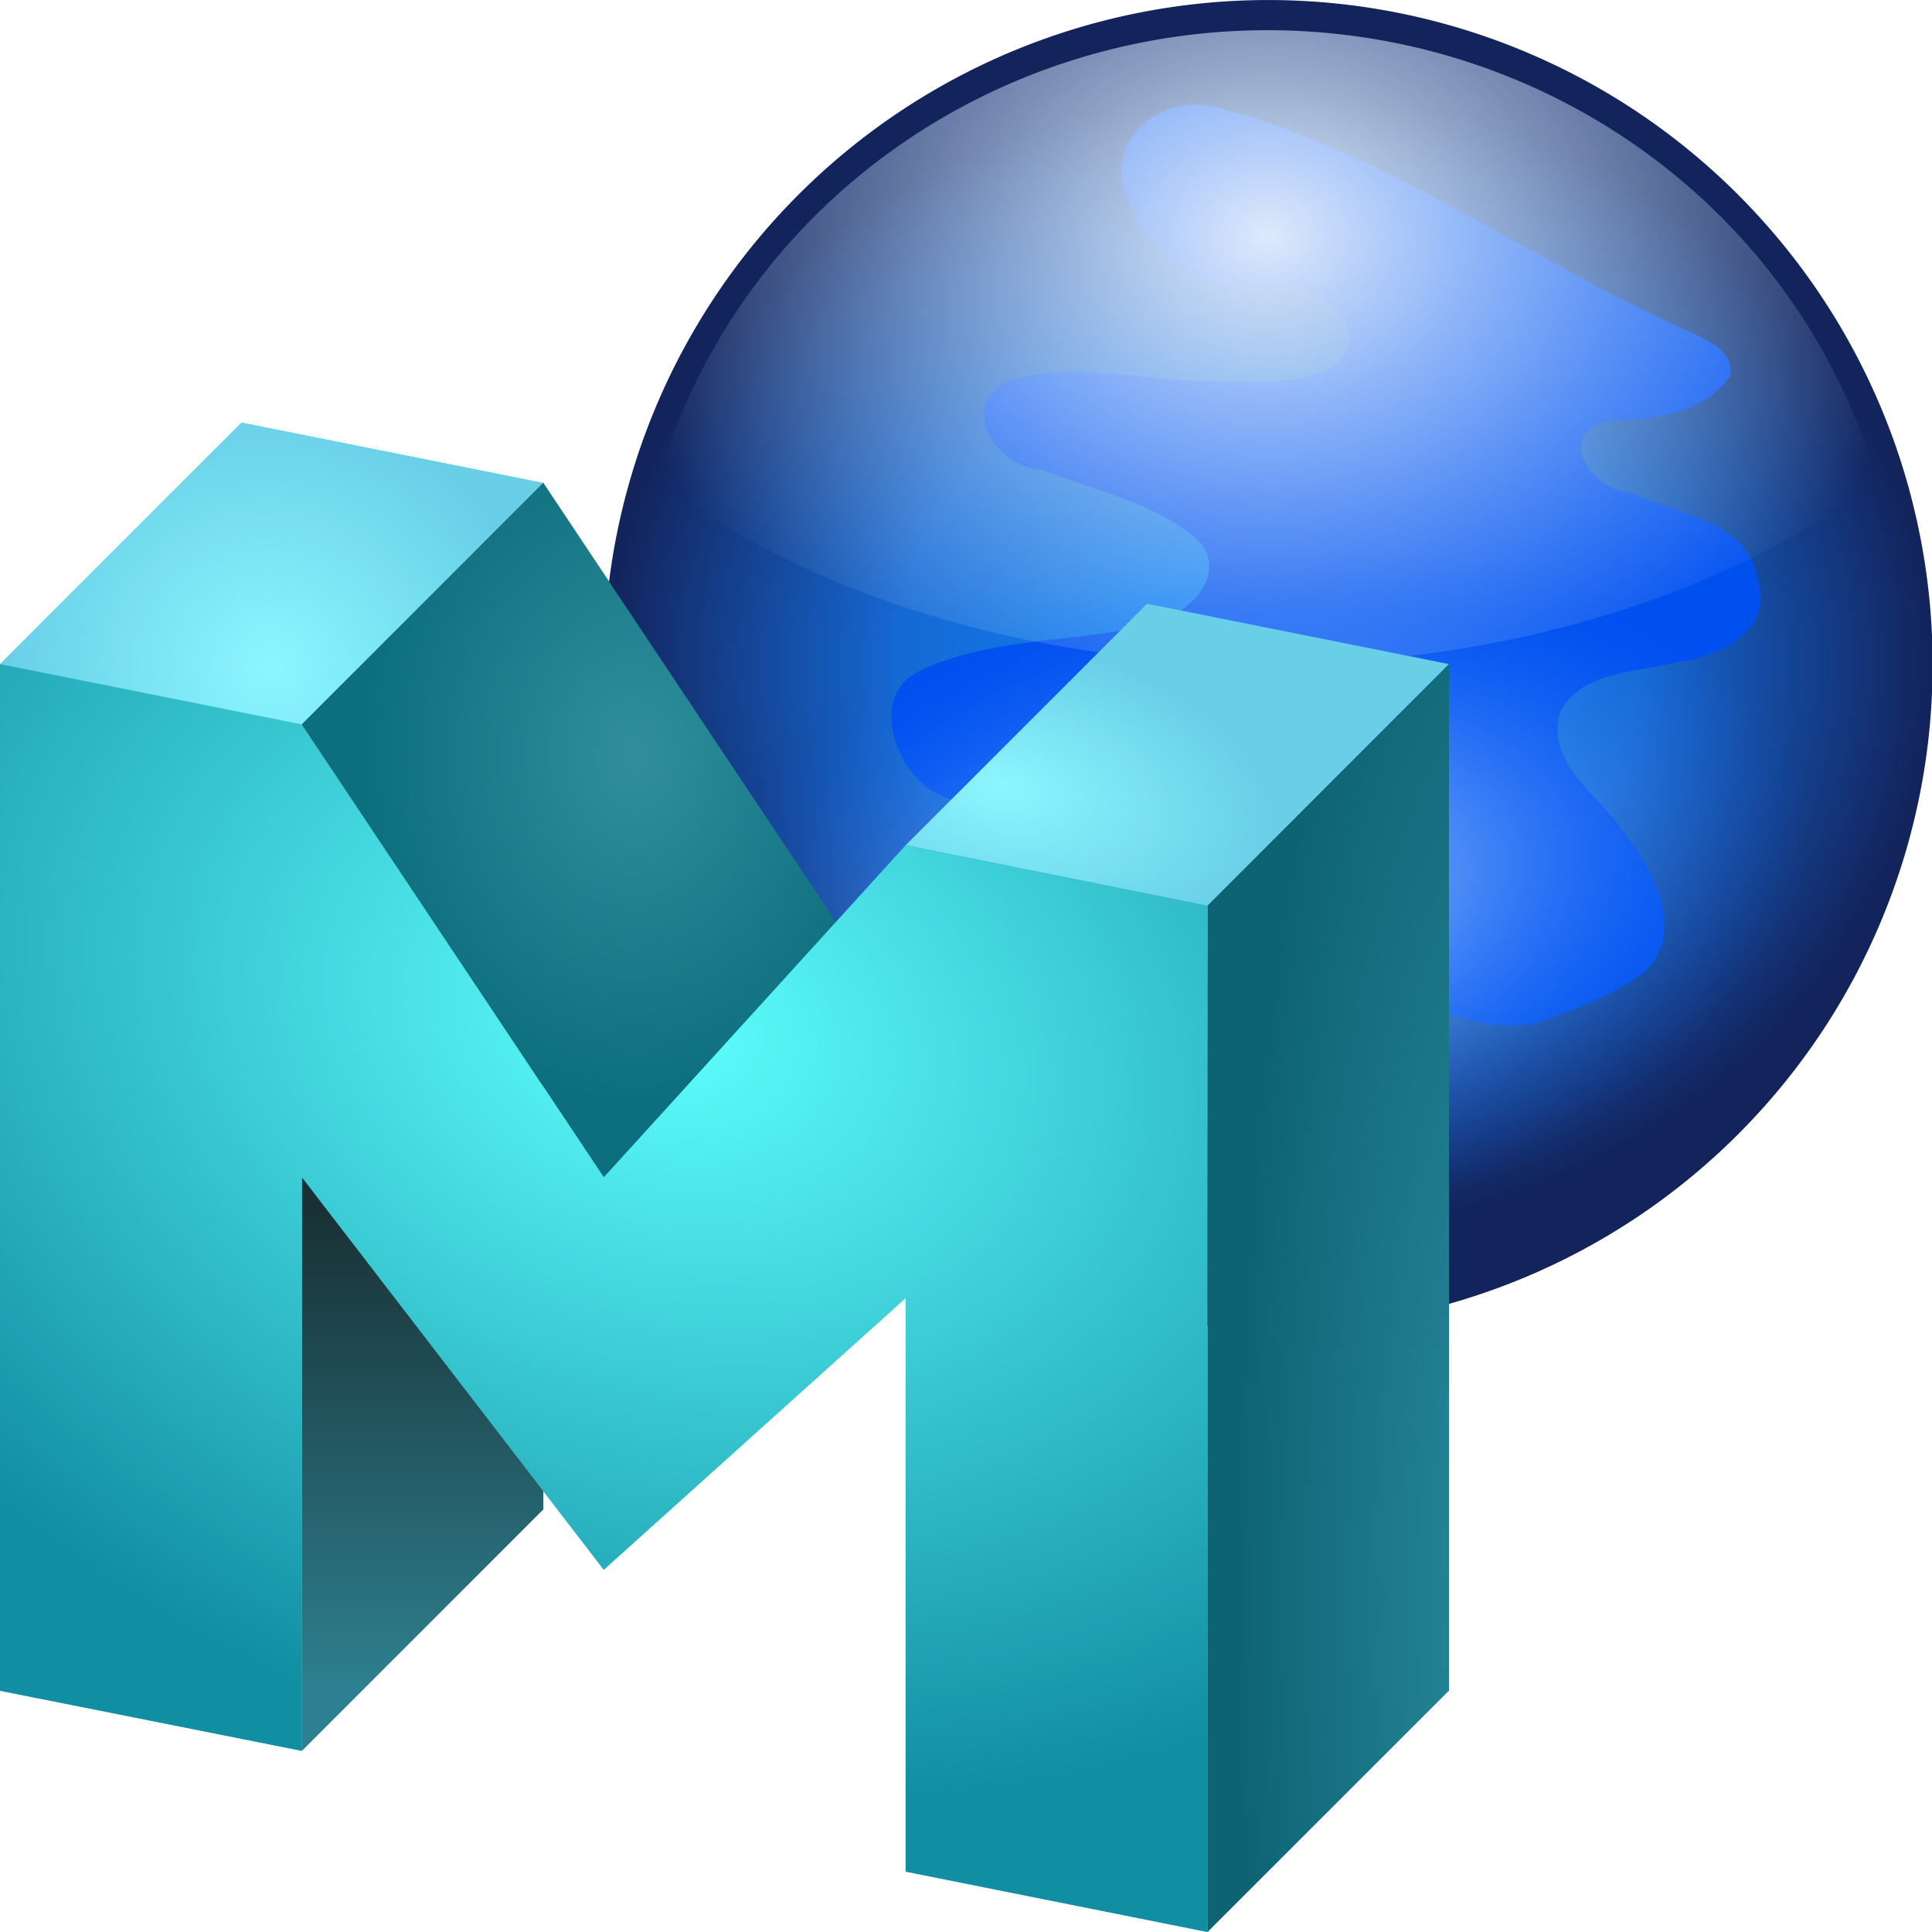
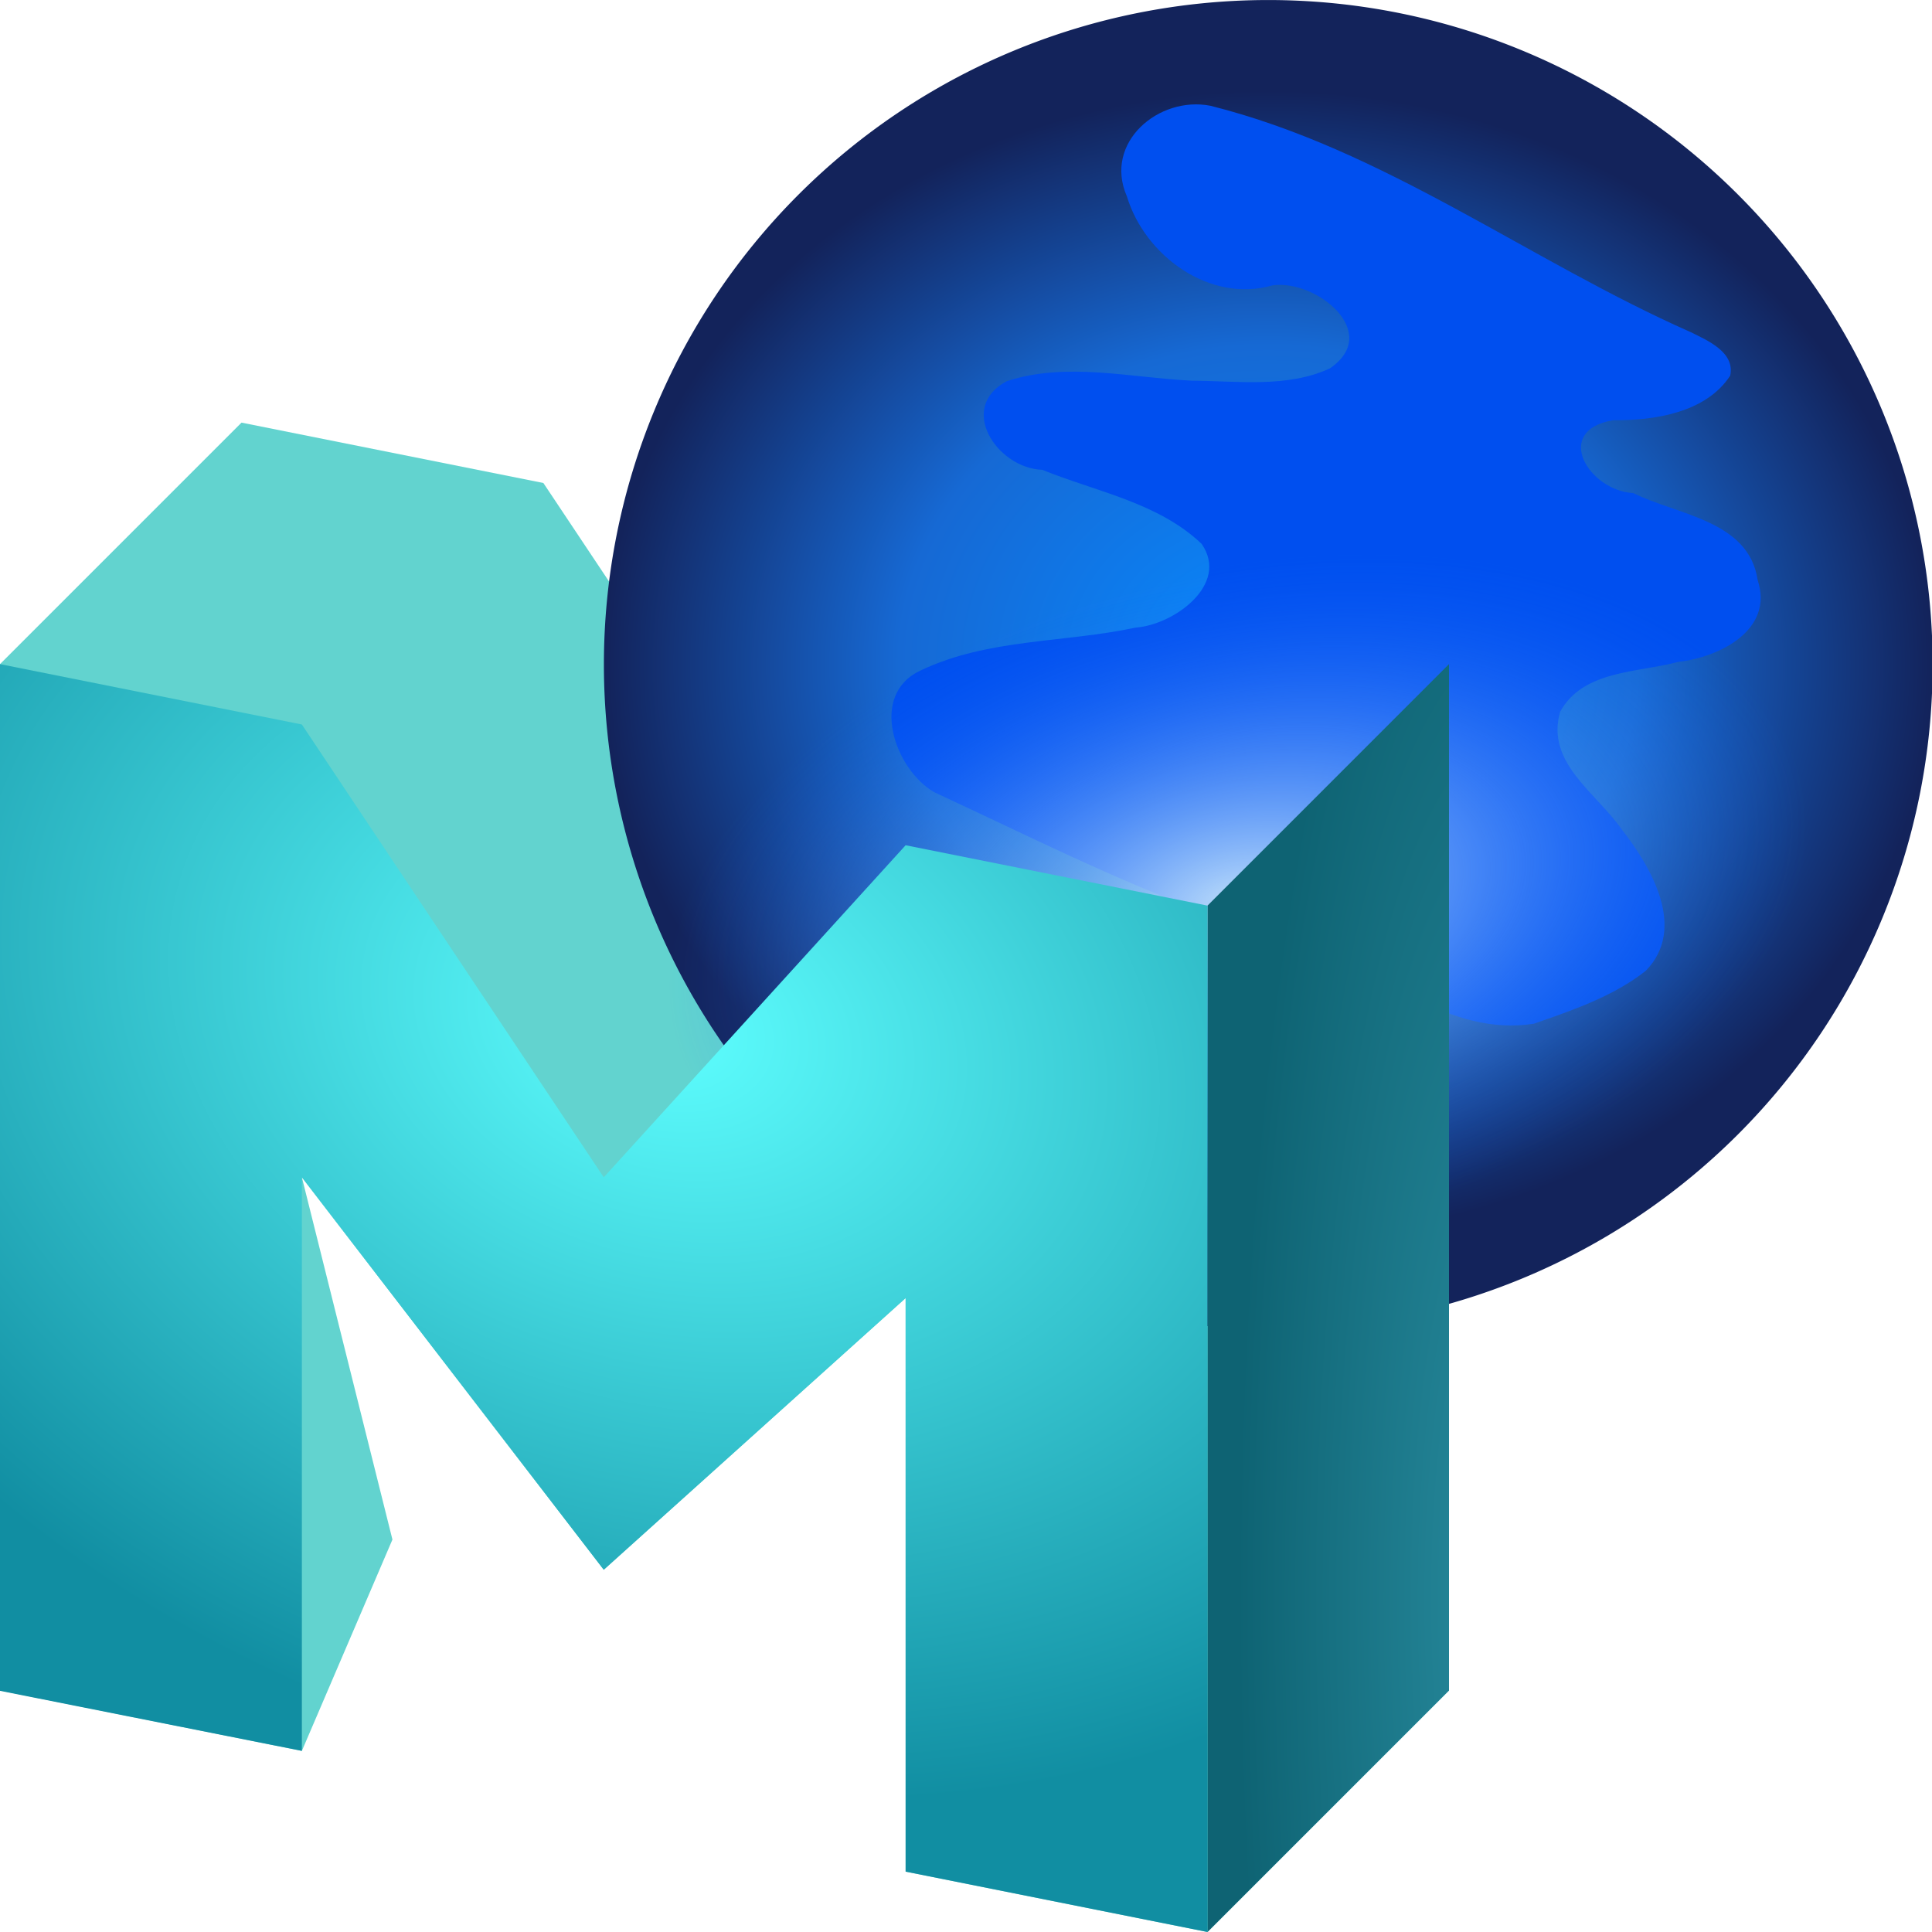
<svg xmlns="http://www.w3.org/2000/svg" xmlns:xlink="http://www.w3.org/1999/xlink" version="1.1" id="svg2" height="256" width="256">
  <defs id="defs4">
    <linearGradient id="linearGradient3998">
      <stop id="stop4000" offset="0" style="stop-color:#8cf6ff;stop-opacity:1;" />
      <stop id="stop4002" offset="1" style="stop-color:#68cfe7;stop-opacity:1;" />
    </linearGradient>
    <linearGradient id="linearGradient3990">
      <stop id="stop3992" offset="0" style="stop-color:#318f9d;stop-opacity:1;" />
      <stop id="stop3994" offset="1" style="stop-color:#0d6e7d;stop-opacity:1;" />
    </linearGradient>
    <linearGradient id="linearGradient3982">
      <stop id="stop3984" offset="0" style="stop-color:#288b9e;stop-opacity:1;" />
      <stop id="stop3986" offset="1" style="stop-color:#0e6373;stop-opacity:1;" />
    </linearGradient>
    <linearGradient id="linearGradient3974">
      <stop id="stop3976" offset="0" style="stop-color:#5effff;stop-opacity:1;" />
      <stop id="stop3978" offset="1" style="stop-color:#118ea2;stop-opacity:1;" />
    </linearGradient>
    <linearGradient id="linearGradient3959">
      <stop id="stop3961" offset="0" style="stop-color:#ffffff;stop-opacity:1;" />
      <stop id="stop3963" offset="1" style="stop-color:#1d9fb2;stop-opacity:1;" />
    </linearGradient>
    <linearGradient id="linearGradient3860">
      <stop id="stop3862" offset="0" style="stop-color:#2e8090;stop-opacity:1;" />
      <stop id="stop3864" offset="1" style="stop-color:#193135;stop-opacity:1;" />
    </linearGradient>
    <linearGradient id="linearGradient3785">
      <stop id="stop3787" offset="0" style="stop-color:#e6fcfd;stop-opacity:1;" />
      <stop id="stop3789" offset="1" style="stop-color:#106aff;stop-opacity:0;" />
    </linearGradient>
    <linearGradient id="linearGradient3775">
      <stop id="stop3777" offset="0" style="stop-color:#dee9fb;stop-opacity:1;" />
      <stop id="stop3779" offset="1" style="stop-color:#b5daff;stop-opacity:0;" />
    </linearGradient>
    <linearGradient id="linearGradient3757">
      <stop id="stop3759" offset="0" style="stop-color:#0789ff;stop-opacity:1;" />
      <stop style="stop-color:#1669d4;stop-opacity:1;" offset="0.556" id="stop3793" />
      <stop id="stop3761" offset="1" style="stop-color:#13235b;stop-opacity:1;" />
    </linearGradient>
    <radialGradient gradientUnits="userSpaceOnUse" gradientTransform="matrix(1,0,0,0.828,-2.067117e-7,45.611)" r="96" fy="65.714" fx="152" cy="65.714" cx="152" id="radialGradient3763" xlink:href="#linearGradient3757" />
    <radialGradient gradientUnits="userSpaceOnUse" gradientTransform="matrix(1.1,-4.7127405e-8,2.5527102e-8,0.875,-15.418,9.104)" r="96" fy="30.269" fx="152.198" cy="30.269" cx="152.198" id="radialGradient3781" xlink:href="#linearGradient3775" />
    <radialGradient gradientUnits="userSpaceOnUse" gradientTransform="matrix(0.898,-0.097,0.048,0.329,7.701,118.974)" r="68" fy="156" fx="148" cy="156" cx="148" id="radialGradient3791" xlink:href="#linearGradient3785" />
    <linearGradient gradientUnits="userSpaceOnUse" y2="956.362" x2="44" y1="1020.362" x1="44" id="linearGradient3866" xlink:href="#linearGradient3860" />
    <linearGradient y2="956.362" x2="44" y1="1020.362" x1="44" gradientUnits="userSpaceOnUse" id="linearGradient3946" xlink:href="#linearGradient3860" />
    <linearGradient y2="956.362" x2="44" y1="1020.362" x1="44" gradientUnits="userSpaceOnUse" id="linearGradient3951" xlink:href="#linearGradient3860" />
    <radialGradient gradientUnits="userSpaceOnUse" gradientTransform="matrix(1.323,0.441,-0.2,0.6,2.624,8.684)" r="80" fy="116.286" fx="76.06" cy="116.286" cx="76.06" id="radialGradient3965" xlink:href="#linearGradient3959" />
    <clipPath id="clipPath3969" clipPathUnits="userSpaceOnUse">
      <path d="m 296,100 a 196,68 0 1 1 -392,0 196,68 0 1 1 392,0 z" id="path3971" style="color:#000000;fill:#f7b500;fill-opacity:1;fill-rule:nonzero;stroke:none;stroke-width:1.789;marker:none;visibility:visible;display:inline;overflow:visible;enable-background:accumulate" />
    </clipPath>
    <radialGradient gradientUnits="userSpaceOnUse" gradientTransform="matrix(1.6,0.5,-0.369,1.181,26.178,766.595)" r="80" fy="113.006" fx="64.697" cy="113.006" cx="64.697" id="radialGradient3980" xlink:href="#linearGradient3974" />
    <radialGradient gradientUnits="userSpaceOnUse" gradientTransform="matrix(2.25,-1.7376888e-5,7.7186947e-5,10.003,-219.537,-8817.044)" r="16" fy="982.233" fx="186.427" cy="982.233" cx="186.427" id="radialGradient3988" xlink:href="#linearGradient3982" />
    <radialGradient gradientUnits="userSpaceOnUse" gradientTransform="matrix(1,0,0,1.278,0,-30.556)" r="36" fy="102.174" fx="84" cy="102.174" cx="84" id="radialGradient3996" xlink:href="#linearGradient3990" />
    <radialGradient gradientUnits="userSpaceOnUse" gradientTransform="matrix(1,0.222,-0.12,0.542,105.308,373.142)" r="36" fy="916.973" fx="137.082" cy="916.973" cx="137.082" id="radialGradient4004" xlink:href="#linearGradient3998" />
    <radialGradient gradientUnits="userSpaceOnUse" gradientTransform="matrix(0.936,0.351,-0.334,0.891,290.058,80.719)" r="35.932" fy="884.924" fx="44.296" cy="884.924" cx="44.296" id="radialGradient4012" xlink:href="#linearGradient3998" />
    <clipPath id="clipPath3902" clipPathUnits="userSpaceOnUse">
-       <path style="color:#000000;fill:#21ff40;fill-opacity:1;fill-rule:nonzero;stroke:none;stroke-width:1.789;marker:none;visibility:visible;display:inline;overflow:visible;enable-background:accumulate" id="path3904" d="M 312,48 A 156,72 0 1 1 0,48 156,72 0 1 1 312,48 z" transform="matrix(0.831,0,0,1.178,22.4,-39.01)" />
-     </clipPath>
+       </clipPath>
    <filter height="1.375" y="-0.188" width="1.398" x="-0.199" id="filter3915">
      <feGaussianBlur id="feGaussianBlur3917" stdDeviation="9.541" />
    </filter>
    <filter id="filter3925">
      <feGaussianBlur id="feGaussianBlur3927" stdDeviation="3.003" />
    </filter>
  </defs>
  <g transform="translate(0,-796.362)" id="layer1">
    <path transform="translate(0,796.362)" id="path3131" d="m 0,88 32,-32 40,8 40,60 8,-12 32,-32 40,8 0,136 -32,32 -40,-8 0,-76 -40,36 -40,-52 12,48 -12,28 -40,-8 z" style="fill:#62d3cf;stroke:none;stroke-width:1px;stroke-linecap:butt;stroke-linejoin:miter;stroke-opacity:1;fill-opacity:1" />
    <path transform="matrix(0.917,0,0,0.957,28.667,788.71)" d="m 248,100 a 96,92 0 0 1 -96,92 96,92 0 0 1 -96,-92 96,92 0 0 1 96,-92 96,92 0 0 1 96,92 z" id="path2987" style="color:#000000;fill:url(#radialGradient3763);fill-opacity:1;stroke:none;stroke-width:1.789;marker:none;visibility:visible;display:inline;overflow:visible;enable-background:accumulate" />
    <path id="path3906" d="m 224,840.362 c -21.438,-9.491 -40.604,-24.225 -63.624,-29.988 -6.824,-1.333 -14.188,4.871 -11.055,12.013 2.369,7.865 10.981,14.181 19.291,11.788 5.731,-0.832 14.592,6.236 7.596,11.005 -5.654,2.61 -12.206,1.655 -18.291,1.623 -8.116,-0.38 -16.565,-2.521 -24.497,0.059 -6.664,3.504 -1.282,11.55 4.678,11.751 7.162,2.903 15.371,4.332 21.127,9.817 3.734,5.397 -3.732,10.74 -8.725,11.087 -9.433,2.031 -19.579,1.438 -28.444,5.656 -7.101,3.217 -3.407,13.22 1.741,16.162 16.089,7.456 31.965,15.734 49.222,20.2 10.038,3.523 18.893,12.241 30.224,10.477 5.132,-1.79 10.512,-3.609 14.827,-7.012 5.507,-5.62 0.708,-13.792 -3.232,-18.799 -3.344,-4.803 -10.076,-8.805 -8.105,-15.541 3.027,-5.516 10.277,-5.152 15.64,-6.595 5.457,-0.604 12.728,-4.231 10.522,-10.855 -1.177,-7.9 -10.615,-8.597 -16.469,-11.508 -5.951,-0.342 -10.726,-8.301 -2.68,-9.659 5.475,0.055 12.308,-0.995 15.511,-5.901 0.679,-3.112 -3.03,-4.682 -5.255,-5.781 z" style="fill:#004fef;stroke:none;stroke-width:1px;stroke-linecap:butt;stroke-linejoin:miter;stroke-opacity:1;fill-opacity:1;filter:url(#filter3915)" />
    <path clip-path="url(#clipPath3902)" style="color:#000000;fill:url(#radialGradient3781);fill-opacity:1;stroke:none;stroke-width:1.789;marker:none;visibility:visible;display:inline;overflow:visible;enable-background:accumulate;filter:url(#filter3925)" id="path3765" d="M 252.8,100 A 100.8,96.6 0 0 1 152,196.6 100.8,96.6 0 0 1 51.2,100 100.8,96.6 0 0 1 152,3.4 100.8,96.6 0 0 1 252.8,100 Z" transform="matrix(0.833,0,0,0.849,41.333,797.476)" />
    <path transform="matrix(1.235,0,0,2,-18.824,604.362)" d="m 216,156 a 68,28 0 0 1 -68,28 68,28 0 0 1 -68,-28 68,28 0 0 1 68,-28 68,28 0 0 1 68,28 z" id="path3783" style="opacity:0.827;color:#000000;fill:url(#radialGradient3791);fill-opacity:1;fill-rule:nonzero;stroke:none;stroke-width:1.789;marker:none;visibility:visible;display:inline;overflow:visible;enable-background:accumulate" />
-     <path d="m 120,908.362 40,8 32,-32 -40,-8 z" style="color:#000000;fill:url(#radialGradient4004);fill-opacity:1;fill-rule:evenodd;stroke:none;stroke-width:1.789;marker:none;visibility:visible" id="path3915" />
    <path d="m 160,916.362 0,136 32,-32 0,-136 z" style="color:#000000;fill:url(#radialGradient3988);fill-opacity:1;fill-rule:nonzero;stroke:none;stroke-width:1.789;marker:none;visibility:visible" id="path3917" />
-     <path d="m 0,884.362 40,8 32,-32 -40,-8 z" style="color:#000000;fill:url(#radialGradient4012);fill-opacity:1;fill-rule:nonzero;stroke:none;stroke-width:1.789;marker:none;visibility:visible" id="path3938" />
-     <path d="m 40,892.362 0,136 32,-32 0,-136 z" style="color:#000000;fill:url(#linearGradient3951);fill-opacity:1;fill-rule:nonzero;stroke:none;stroke-width:1.789;marker:none;visibility:visible" id="path3940" />
-     <path transform="translate(0,796.362)" id="path3073" d="M 40,96 80,156 112,124 72,64 z" style="fill:url(#radialGradient3996);stroke:none;stroke-width:1px;stroke-linecap:butt;stroke-linejoin:miter;stroke-opacity:1;fill-opacity:1" />
    <path d="m 40,892.362 40,60 40,-44 0,60 -40,36 -40,-52 z m -40,-8 40,8 0,136 -40,-7.957 z m 120,24 40,8 0,136 -40,-8 z" style="fill:url(#radialGradient3980);fill-opacity:1;stroke:none" id="path3853" />
    <path clip-path="url(#clipPath3969)" transform="translate(0,796.362)" d="m 40,96 40,60 40,-44 0,60 -40,36 -40,-52 z M 0,88 40,96 40,232 0,224 z m 120,24 40,8 0,136 -40,-7.957 z" style="opacity:0;fill:url(#radialGradient3965);fill-opacity:1;stroke:none" id="path3872" />
  </g>
</svg>